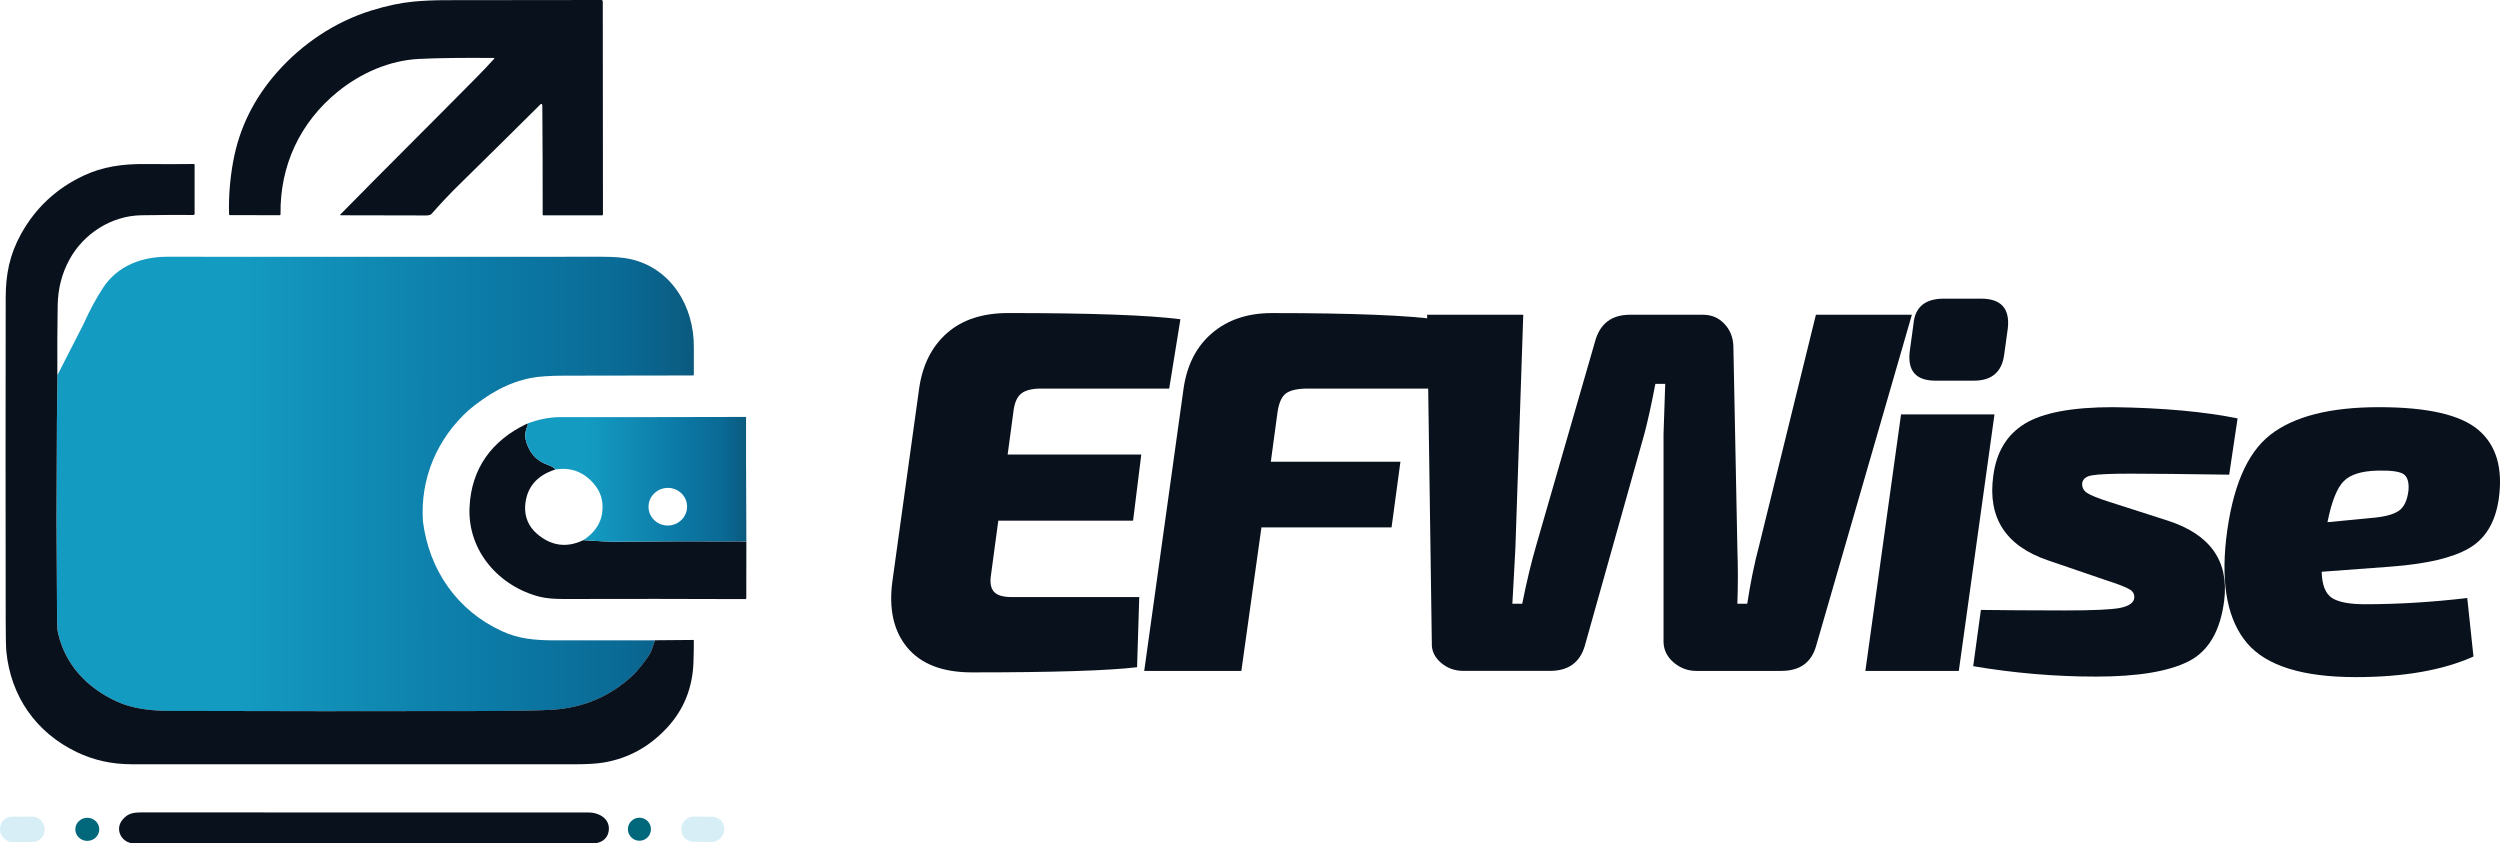
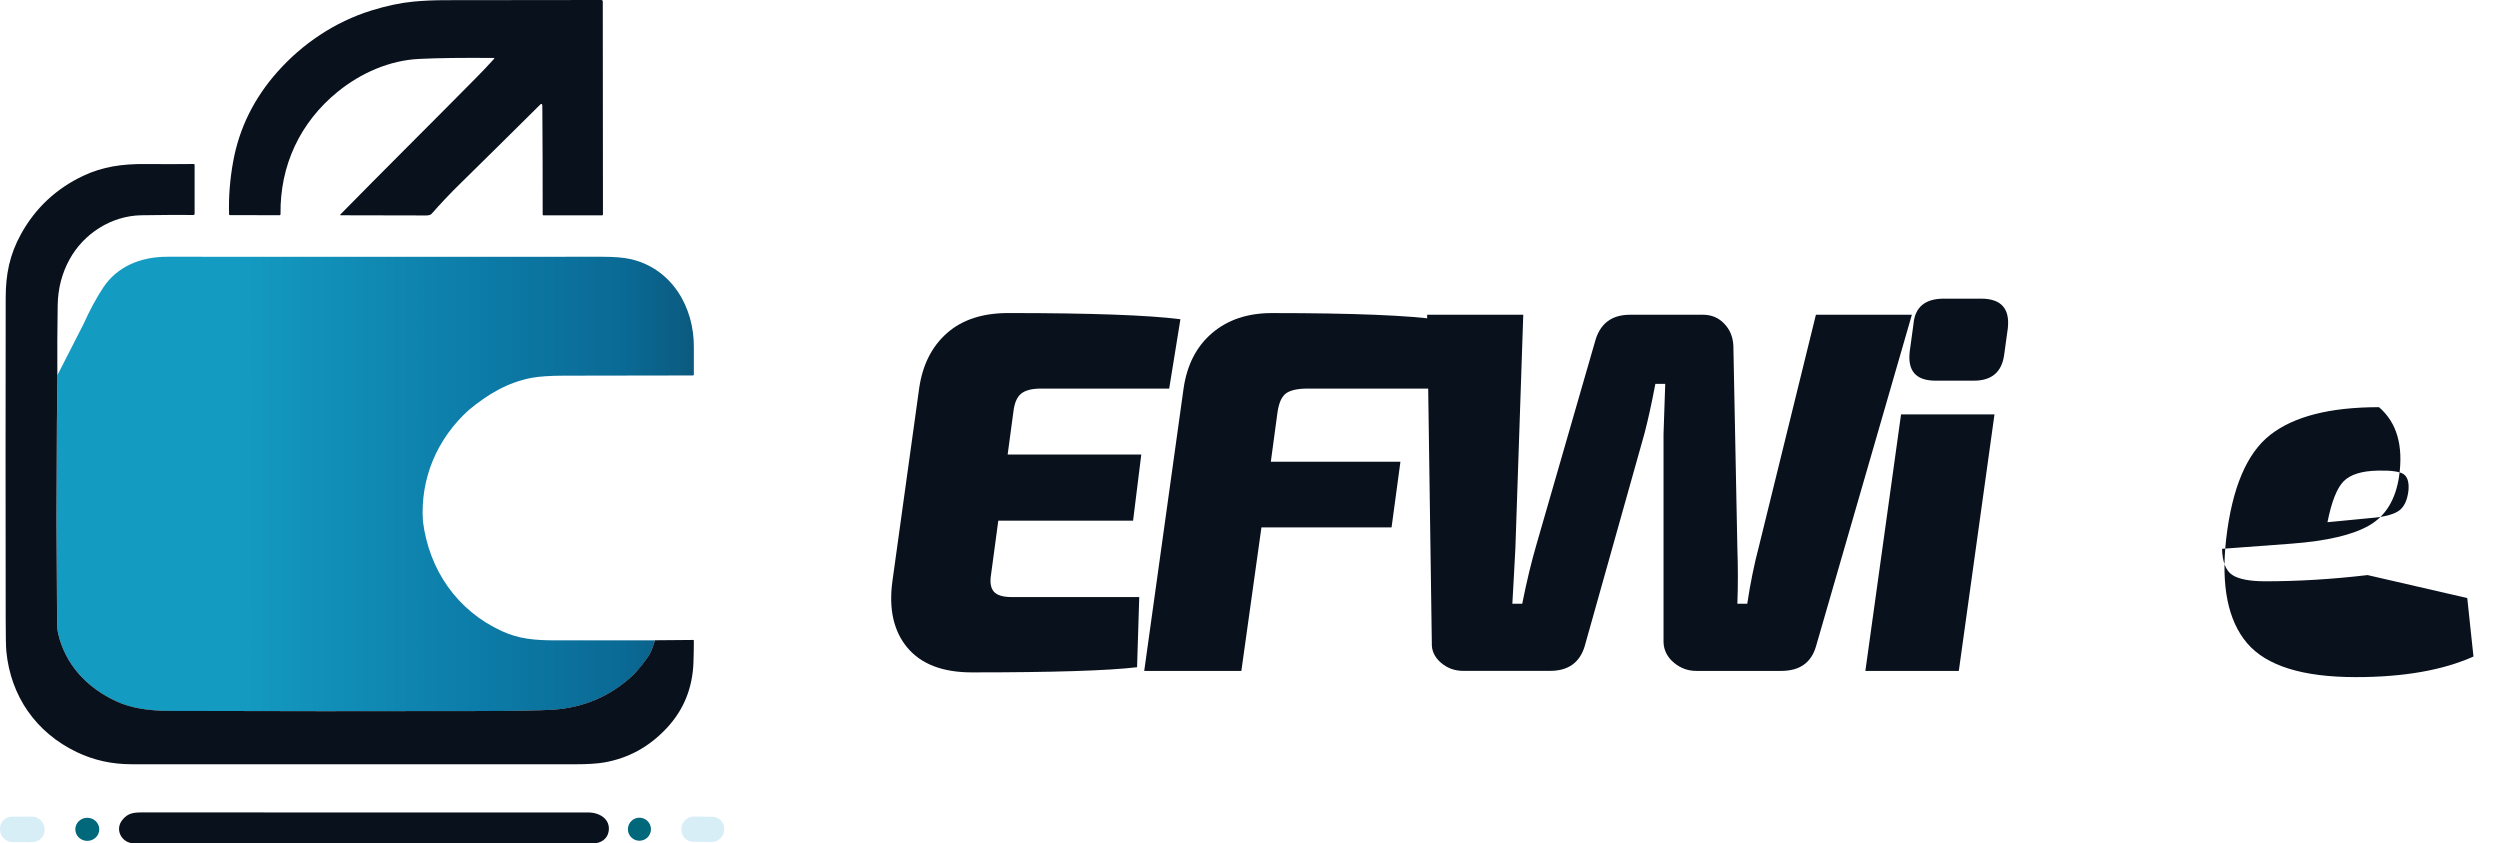
<svg xmlns="http://www.w3.org/2000/svg" xmlns:xlink="http://www.w3.org/1999/xlink" id="Warstwa_1" data-name="Warstwa 1" viewBox="137.73 377.79 724.51 244.42">
  <defs>
    <style>
      .cls-1 {
        fill: #09111d;
      }

      .cls-1, .cls-2, .cls-3, .cls-4, .cls-5 {
        stroke-width: 0px;
      }

      .cls-2 {
        fill: #d8eef7;
      }

      .cls-3 {
        fill: #01677b;
      }

      .cls-4 {
        fill: url(#Gradient_bez_nazwy_7-2);
      }

      .cls-5 {
        fill: url(#Gradient_bez_nazwy_7);
      }
    </style>
    <linearGradient id="Gradient_bez_nazwy_7" data-name="Gradient bez nazwy 7" x1="154.1" y1="518.04" x2="338.81" y2="518.04" gradientUnits="userSpaceOnUse">
      <stop offset="0" stop-color="#149bc2" />
      <stop offset="0" stop-color="#149bc2" />
      <stop offset=".28" stop-color="#149bc2" />
      <stop offset=".67" stop-color="#0c7ba7" />
      <stop offset=".89" stop-color="#0a6a95" />
      <stop offset="1" stop-color="#0b5a7f" />
    </linearGradient>
    <linearGradient id="Gradient_bez_nazwy_7-2" data-name="Gradient bez nazwy 7" x1="289.93" y1="516.7" x2="354.02" y2="516.7" xlink:href="#Gradient_bez_nazwy_7" />
  </defs>
  <path class="cls-5" d="M338.81,478.49v7.88c0,.13-.11.23-.24.23-12.17,0-24.62.02-37.36.06-4.15.01-7.3.23-9.46.64-7.01,1.35-12.64,4.75-18.16,9.31-9.17,8.3-14.12,19.81-13.29,32.28,1.77,14.07,9.92,25.86,22.83,31.78,4.96,2.28,9.47,2.69,15.55,2.7,9.69.02,19.32.01,28.9-.01-.66,2.03-1.17,3.35-1.53,3.97-.39.66-1.2,1.79-2.44,3.4-.94,1.22-1.87,2.25-2.8,3.09-6.42,5.85-14,9.06-22.74,9.65-3.65.24-10.96.38-21.92.4-30.14.07-59.85.05-89.15-.04-5.47-.02-10.96-.59-15.72-2.85-8.37-3.97-14.59-10.48-16.71-19.65-.18-.78-.28-1.94-.29-3.48-.08-9.73-.14-19.48-.17-29.26l.12-28.47.14-13.61,7.5-14.67c1.86-4.15,3.8-7.74,5.82-10.78,4.06-6.1,10.91-8.86,18.47-8.86,40.83.03,82.8.03,125.91,0,3.6,0,6.38.22,8.36.67,11.87,2.68,18.5,13.77,18.38,25.64Z" />
  <path class="cls-1" d="M280.88,394.59c-8.96-.08-16.21,0-21.75.28-8.46.42-16.78,4.03-23.53,9.51-10.92,8.87-16.77,21.39-16.57,35.46,0,.22-.1.32-.32.32l-14.39-.03c-.13,0-.19-.06-.2-.19-.16-5,.23-10.12,1.19-15.37,1.76-9.67,6.05-18.34,12.86-26,7.14-8.03,16.53-14.43,27.17-17.73,4.42-1.37,8.47-2.23,12.17-2.58,2.9-.28,6.13-.42,9.71-.42,14.85,0,29.76-.02,44.74-.05.3,0,.46.15.46.46l.05,61.72c0,.12-.1.22-.23.22h-17.05c-.11,0-.19-.08-.19-.19.01-10.47-.02-20.94-.1-31.4,0-.23-.03-.41-.08-.53-.06-.17-.28-.22-.41-.09-8.23,8.18-16.08,15.93-23.56,23.27-2.67,2.62-5.35,5.46-8.05,8.51-.27.31-.8.47-1.56.47-8.29-.02-16.51-.04-24.68-.05-.27,0-.32-.1-.12-.3,12.76-13,25.97-26.07,39.18-39.45,2.02-2.04,3.79-3.92,5.33-5.63.12-.13.09-.2-.09-.2Z" />
  <path class="cls-1" d="M154.36,486.49l-.14,13.61-.12,28.47c.03,9.78.09,19.53.17,29.26.01,1.54.11,2.69.29,3.48,2.12,9.17,8.34,15.69,16.71,19.65,4.76,2.25,10.25,2.83,15.72,2.85,29.29.1,59.01.11,89.15.04,10.96-.02,18.27-.16,21.92-.4,8.75-.59,16.33-3.8,22.74-9.65.92-.84,1.85-1.87,2.8-3.09,1.24-1.61,2.05-2.74,2.44-3.4.36-.62.87-1.94,1.53-3.97l11.06-.09c.1,0,.18.08.18.17,0,2.09-.04,4.18-.11,6.26-.24,7.44-2.8,13.79-7.68,19.04-5.09,5.48-11.17,8.82-18.25,10.04-2.03.35-4.87.52-8.52.52-42.33,0-85.15,0-128.47-.01-5.64,0-10.91-1.17-15.81-3.52-11.85-5.69-19.12-16.2-20.4-29.15-.12-1.24-.19-4.43-.19-9.58-.05-31.76-.05-62.7,0-92.83,0-6.97,1.16-12.62,4.44-18.57,4.17-7.54,10.19-13.18,18.06-16.89,5.6-2.64,11.28-3.46,18-3.4,5.04.04,9.7.04,13.95-.01.2,0,.3.1.3.29v14.12c-.01.24-.14.37-.38.36-4.69-.03-9.68,0-14.98.08-8.84.13-16.84,5.39-20.9,12.82-2.2,4.02-3.34,8.43-3.42,13.24-.11,6.58-.14,13.33-.1,20.24Z" />
-   <path class="cls-1" d="M290.39,500.61c.27.1.39.2.34.31-.68,1.39-.92,2.74-.72,4.04.89,3.85,3.08,6.38,6.59,7.61,1.21.42,1.89.85,2.04,1.29-5.4,1.74-8.31,5.22-8.71,10.42-.25,3.24,1.01,6.14,3.41,8.2,4.13,3.54,8.6,4.16,13.43,1.85,4.68.31,7.61.47,8.81.45,12.8-.13,25.62-.15,38.45-.08l-.02,16.44c0,.18-.09.27-.27.27-17.03-.07-34.57-.08-52.6-.03-2.86,0-5.14-.2-6.84-.61-11.7-2.89-21.01-13.1-20.5-25.82.46-11.41,6.52-19.56,16.62-24.35Z" />
  <path class="cls-1" d="M176.63,622.21c-3.59,0-5.78-3.96-3.41-6.84,1.56-1.91,3.12-2.14,5.7-2.14,43.51,0,86.62,0,129.34.02,3.21,0,6.47,1.92,5.85,5.53-.38,2.19-2.29,3.41-4.42,3.41-43.97-.01-88.32-.01-133.06,0Z" />
  <rect class="cls-2" x="137.74" y="614.46" width="12.91" height="7.36" rx="3.47" ry="3.47" transform="translate(-1.08 .25) rotate(-.1)" />
  <rect class="cls-2" x="337.75" y="611.92" width="7.31" height="12.39" rx="3.44" ry="3.44" transform="translate(-280.84 951.94) rotate(-89.3)" />
-   <path class="cls-4" d="M353.94,513.01v-14.24c0-.1-.06-.15-.16-.15-17.84.05-35.69.07-53.55.05-3.22,0-6.5.64-9.84,1.94.27.1.39.2.34.31-.68,1.39-.92,2.74-.72,4.04.89,3.85,3.08,6.38,6.59,7.61,1.21.42,1.89.85,2.04,1.29,4.68-.75,8.53.77,11.54,4.57,1.53,1.92,2.25,4.16,2.17,6.71-.12,3.8-1.98,6.87-5.58,9.19,4.68.31,7.61.47,8.81.45,12.8-.13,25.62-.15,38.45-.08l-.08-21.69ZM331.81,530.06c-3.07.31-5.81-1.87-6.11-4.86-.31-3,1.94-5.68,5.01-5.99,3.07-.31,5.81,1.87,6.11,4.86.31,3-1.94,5.68-5.01,5.99Z" />
  <circle class="cls-3" cx="323.04" cy="618.1" r="3.34" />
  <ellipse class="cls-3" cx="163.03" cy="618.13" rx="3.47" ry="3.35" transform="translate(-5.39 1.45) rotate(-.5)" />
  <g>
    <path class="cls-1" d="M476.57,490.4h-37.12c-2.69,0-4.63.51-5.82,1.5-1.2.97-1.94,2.75-2.23,5.34l-1.65,12.28h38.73l-2.38,19.17h-39.06l-2.09,15.53c-.39,2.31-.12,3.98.82,5.05.93,1.04,2.64,1.55,5.14,1.55h36.98l-.63,20.33c-8.48,1.01-24.43,1.5-47.85,1.5-8.48,0-14.73-2.39-18.73-7.18-3.98-4.78-5.42-11.21-4.32-19.27l7.76-55.95c.99-6.79,3.7-12.11,8.1-15.97,4.39-3.85,10.29-5.77,17.66-5.77,24.13,0,40.78.61,49.94,1.8l-3.25,20.09Z" />
    <path class="cls-1" d="M552.08,490.4h-35.28c-3.01,0-5.14.47-6.41,1.41-1.24.95-2.04,2.75-2.43,5.44l-1.94,14.36h37.56l-2.57,19.02h-37.71l-5.82,41.59h-28.15l11.4-81.82c.99-6.89,3.76-12.25,8.3-16.11,4.53-3.85,10.29-5.77,17.28-5.77,23.65,0,39.95.67,48.92,1.99l-3.15,19.9Z" />
    <path class="cls-1" d="M691.8,469l-27.81,96.18c-1.4,4.7-4.74,7.04-10.05,7.04h-24.65c-2.4,0-4.55-.79-6.45-2.38-1.92-1.61-2.91-3.57-3.01-5.87v-60.42c.32-9.18.49-14.02.49-14.51h-2.86c-1.1,5.8-2.16,10.58-3.15,14.36l-17.32,61.63c-1.43,4.79-4.78,7.18-10.05,7.18h-25.14c-2.5,0-4.66-.79-6.5-2.38-1.84-1.61-2.72-3.51-2.62-5.68l-1.36-95.16h27.86l-2.28,67.6c-.1,1.82-.24,4.55-.44,8.2-.19,3.63-.34,6.28-.44,7.96h2.86c1.29-6.47,2.68-12.24,4.17-17.32l16.89-58.52c1.38-5.27,4.78-7.91,10.19-7.91h21.11c2.49,0,4.54.86,6.16,2.57,1.65,1.69,2.54,3.82,2.67,6.41l1.16,58.77c.19,5.41.19,10.75,0,16.01h2.86c.9-5.98,2.05-11.61,3.45-16.89l16.45-66.87h27.81Z" />
    <path class="cls-1" d="M701.08,464.34h10.77c5.79,0,8.37,2.85,7.76,8.54l-1.07,7.76c-.68,4.99-3.62,7.47-8.78,7.47h-11.11c-5.67,0-8.15-2.83-7.47-8.49l1.07-7.81c.39-4.97,3.32-7.47,8.83-7.47ZM705.4,572.22h-27.08l10.34-74.34h27.08l-10.34,74.34Z" />
-     <path class="cls-1" d="M747.86,545.87l-16.6-5.68c-12.27-4.17-17.55-12.34-15.87-24.51.9-6.89,3.94-11.91,9.12-15.09,5.2-3.2,13.75-4.8,25.62-4.8,14.36.19,26.37,1.29,36.06,3.25l-2.43,16.31c-12.94-.19-22.52-.29-28.73-.29-5.67,0-9.35.17-11.06.49-1.69.29-2.62,1.04-2.81,2.23-.1,1.2.36,2.16,1.41,2.86,1.03.68,3.11,1.53,6.21,2.52l17.23,5.53c12.25,3.98,17.69,11.67,16.31,23.05-1.1,8.87-4.55,14.78-10.34,17.71-5.8,2.94-14.73,4.42-26.79,4.42s-23.66-1.01-35.62-3.01l2.23-16.31c1.19,0,4.78.04,10.77.1,5.98.04,10.53.05,13.64.05,8.08,0,13.39-.24,15.92-.73,2.55-.51,3.93-1.47,4.12-2.86.1-1.09-.36-1.94-1.36-2.52-.97-.61-3.32-1.52-7.04-2.72Z" />
-     <path class="cls-1" d="M852.75,551.11l1.8,16.94c-8.87,3.98-20.24,5.97-34.12,5.97-15.37,0-25.85-3.26-31.45-9.8-5.57-6.53-7.61-16.57-6.11-30.14,1.71-14.87,5.98-24.97,12.81-30.28,6.82-5.34,17.32-8.01,31.49-8.01s23.69,2.22,28.87,6.65c5.17,4.44,7.11,11.14,5.82,20.09-1.01,6.7-3.88,11.43-8.64,14.17-4.73,2.75-12.22,4.51-22.47,5.29l-20.19,1.5c.1,3.79,1.08,6.31,2.96,7.57,1.9,1.24,5.11,1.84,9.61,1.84,9.44,0,19.31-.59,29.6-1.8ZM812.23,529.13l12.52-1.21c3.71-.29,6.38-.95,8.01-1.99,1.65-1.07,2.63-3.08,2.96-6.07.19-2.39-.32-3.96-1.5-4.71-1.2-.74-3.69-1.07-7.47-.97-4.6.1-7.86,1.12-9.8,3.06-1.94,1.94-3.52,5.91-4.71,11.89Z" />
+     <path class="cls-1" d="M852.75,551.11l1.8,16.94c-8.87,3.98-20.24,5.97-34.12,5.97-15.37,0-25.85-3.26-31.45-9.8-5.57-6.53-7.61-16.57-6.11-30.14,1.71-14.87,5.98-24.97,12.81-30.28,6.82-5.34,17.32-8.01,31.49-8.01c5.17,4.44,7.11,11.14,5.82,20.09-1.01,6.7-3.88,11.43-8.64,14.17-4.73,2.75-12.22,4.51-22.47,5.29l-20.19,1.5c.1,3.79,1.08,6.31,2.96,7.57,1.9,1.24,5.11,1.84,9.61,1.84,9.44,0,19.31-.59,29.6-1.8ZM812.23,529.13l12.52-1.21c3.71-.29,6.38-.95,8.01-1.99,1.65-1.07,2.63-3.08,2.96-6.07.19-2.39-.32-3.96-1.5-4.71-1.2-.74-3.69-1.07-7.47-.97-4.6.1-7.86,1.12-9.8,3.06-1.94,1.94-3.52,5.91-4.71,11.89Z" />
  </g>
</svg>